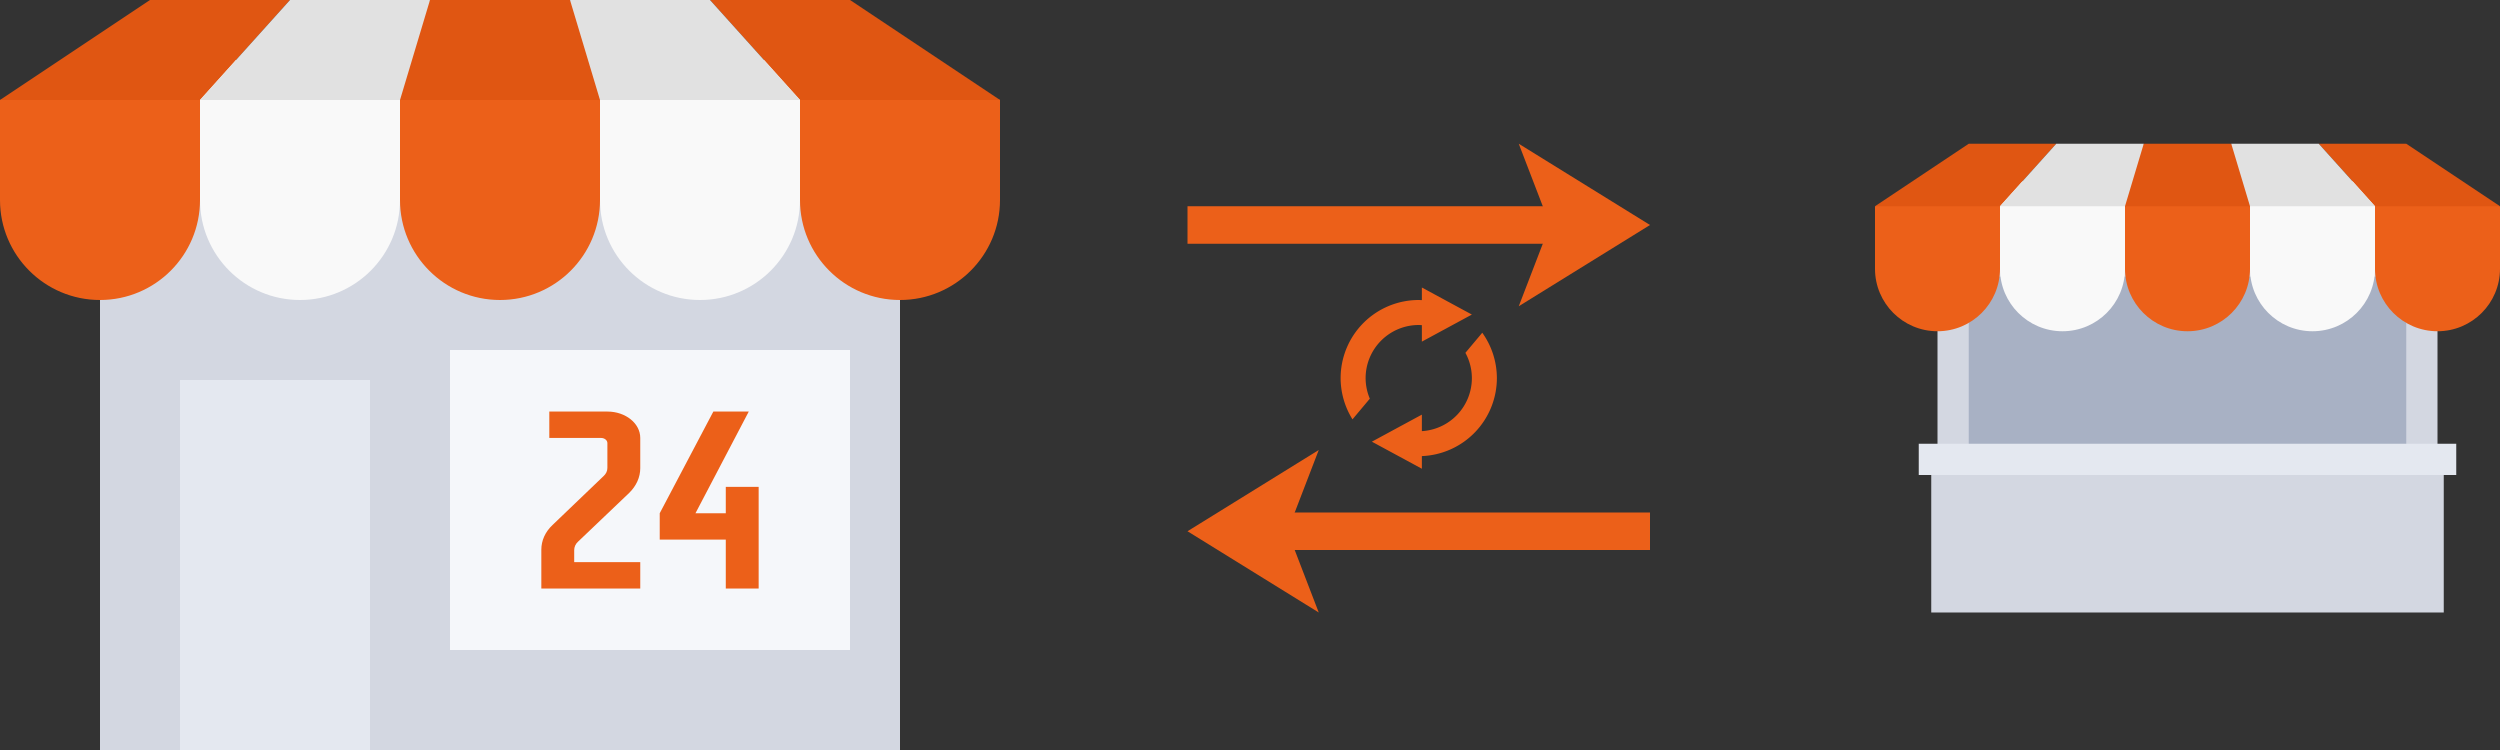
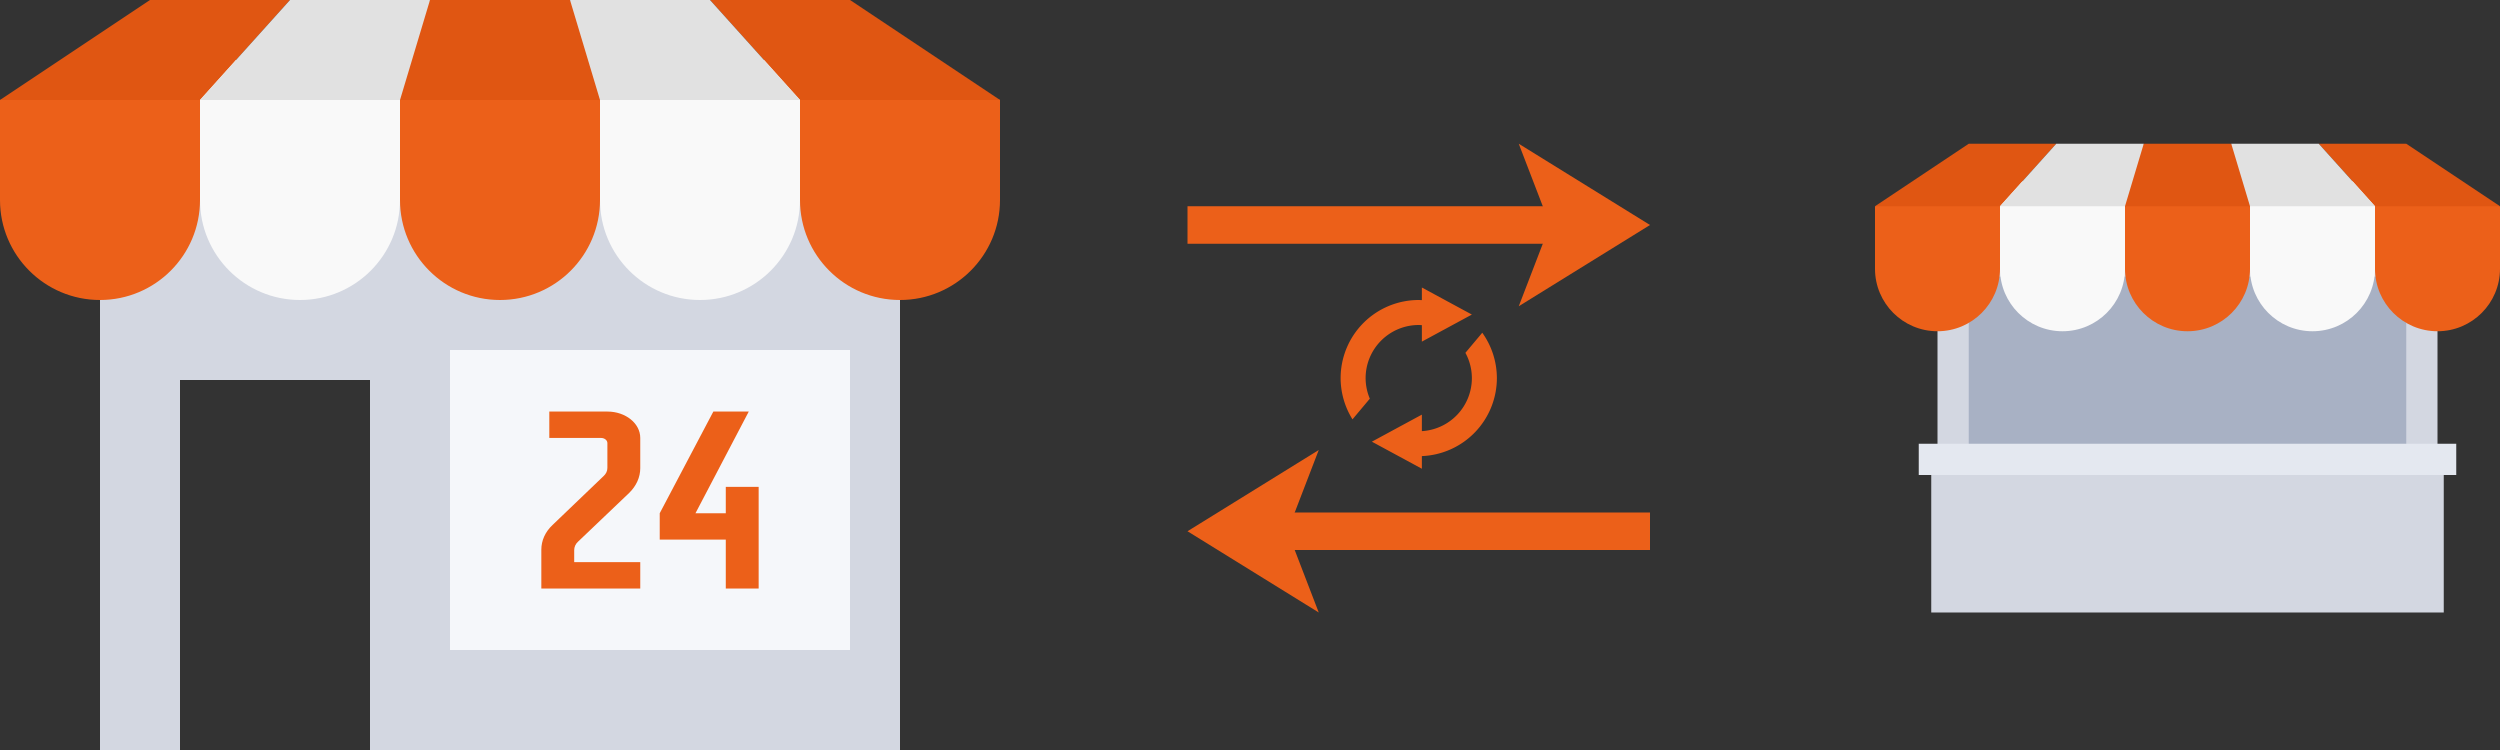
<svg xmlns="http://www.w3.org/2000/svg" xmlns:ns1="http://www.inkscape.org/namespaces/inkscape" xmlns:ns2="http://sodipodi.sourceforge.net/DTD/sodipodi-0.dtd" xmlns:xlink="http://www.w3.org/1999/xlink" width="400" height="120" viewBox="0 0 400 120" id="svg6422" version="1.1" ns1:version="0.91 r13725" ns2:docname="synchronizace.svg" ns1:export-filename="C:\Users\malen\Desktop\schemata finalni verze\synchro4.png" ns1:export-xdpi="90" ns1:export-ydpi="90">
  <rect x="0" y="0" width="400" height="120" fill="#333333" stroke="none" />
  <defs id="defs6424">
    <clipPath id="b">
      <use xlink:href="#a" overflow="visible" id="use8" style="overflow:visible" x="0" y="0" width="100%" height="100%" />
    </clipPath>
    <clipPath id="clipPath6090">
      <use xlink:href="#a" overflow="visible" id="use6092" style="overflow:visible" x="0" y="0" width="100%" height="100%" />
    </clipPath>
    <clipPath id="clipPath6094">
      <use xlink:href="#a" overflow="visible" id="use6096" style="overflow:visible" x="0" y="0" width="100%" height="100%" />
    </clipPath>
    <clipPath id="clipPath6098">
      <use xlink:href="#a" overflow="visible" id="use6100" style="overflow:visible" x="0" y="0" width="100%" height="100%" />
    </clipPath>
  </defs>
  <ns2:namedview id="base" pagecolor="#ffffff" bordercolor="#666666" borderopacity="1.0" ns1:pageopacity="0.0" ns1:pageshadow="2" ns1:zoom="0.9899495" ns1:cx="-30.519738" ns1:cy="14.864533" ns1:document-units="px" ns1:current-layer="layer1" showgrid="false" units="px" ns1:window-width="1920" ns1:window-height="1017" ns1:window-x="1912" ns1:window-y="-8" ns1:window-maximized="1" />
  <g ns1:label="Vrstva 1" ns1:groupmode="layer" id="layer1" transform="translate(0,-932.362)">
-     <rect style="fill:#e4e8f0;fill-rule:evenodd;stroke:none;stroke-width:1px;stroke-linecap:butt;stroke-linejoin:miter;stroke-opacity:1;fill-opacity:1" id="rect4181" width="42.143" height="62.143" x="25" y="990.219" />
    <g id="g7048">
      <g id="g6464" transform="translate(-365,313)">
        <rect style="fill:#f5f7fa;fill-opacity:1;stroke:none" id="rect6329" width="66" height="50" x="436" y="674.362" />
        <rect style="fill:#000000;fill-opacity:0;stroke:none;stroke-width:2;stroke-miterlimit:4;stroke-dasharray:none;stroke-opacity:1" id="rect8045-2-8-8-7" width="68.8" height="56.001" x="433.8" y="673.763" />
        <path ns1:connector-curvature="0" style="fill:#d3d7e1;fill-opacity:1;stroke:none;stroke-width:4;stroke-miterlimit:4;stroke-dasharray:none;stroke-opacity:1" d="m 381,643.361 0,96.001 12.8,0 0,-59.201 30.4,0 0,59.201 84.8,0 0,-96.001 -128,0 z m 56,32 64,0 0,48 -64,0 0,-48 z" id="rect5003-2-9-8-9-0-9" />
        <path ns1:connector-curvature="0" style="fill:#f9f9f9;fill-opacity:1;stroke:none;stroke-width:4;stroke-miterlimit:4;stroke-dasharray:none;stroke-opacity:1" d="m 397,628.962 0,22.4 c 0,8.837 7.163,16 16,16 8.837,0 16,-7.163 16,-16 l 0,-22.4 -16,0 z" id="path5116-4-1-9-9-0-8" ns2:nodetypes="csssccc" />
        <path ns1:connector-curvature="0" style="fill:#f9f9f9;fill-opacity:1;stroke:none;stroke-width:4;stroke-miterlimit:4;stroke-dasharray:none;stroke-opacity:1" d="m 461,628.962 0,22.4 c 0,8.837 7.163,16 16,16 8.837,0 16,-7.163 16,-16 l 0,-22.4 -16,0 z" id="path5116-4-4-4-08-1-5-1-5" ns2:nodetypes="csssccc" />
        <path ns1:connector-curvature="0" id="path5116-9-0-8-0-5" d="m 365,635.362 0,16 c 0,8.837 7.163,16 16,16 8.837,0 16,-7.163 16,-16 l 0,-22.4 -16,3.2 z" style="fill:#ec6019;fill-opacity:1;stroke:none;stroke-width:4;stroke-miterlimit:4;stroke-dasharray:none;stroke-opacity:1" ns2:nodetypes="csssccc" />
        <path ns1:connector-curvature="0" id="path5116-4-4-4-0-8-7-1-8-1" d="m 493,628.962 0,22.4 c 0,8.837 7.163,16 16,16 8.837,0 16,-7.163 16,-16 l 0,-16 -16,-3.2 z" style="fill:#ec6019;fill-opacity:1;stroke:none;stroke-width:4;stroke-miterlimit:4;stroke-dasharray:none;stroke-opacity:1" ns2:nodetypes="csssccc" />
        <path style="fill:#e05612;fill-opacity:1;fill-rule:evenodd;stroke:none;stroke-width:1px;stroke-linecap:butt;stroke-linejoin:miter;stroke-opacity:1" d="m 411.4,619.362 -14.4,16 -32,0 24,-16 z" id="path5256-4-0-7-2-8" ns1:connector-curvature="0" ns1:export-filename="C:\Users\malen\Desktop\rect5435.png" ns1:export-xdpi="90" ns1:export-ydpi="90" />
        <path style="fill:#e05612;fill-opacity:1;fill-rule:evenodd;stroke:none;stroke-width:1px;stroke-linecap:butt;stroke-linejoin:miter;stroke-opacity:1" d="m 478.6,619.362 14.4,16 32,0 -24,-16 z" id="path5264-6-8-1-4-3" ns1:connector-curvature="0" ns1:export-filename="C:\Users\malen\Desktop\rect5435.png" ns1:export-xdpi="90" ns1:export-ydpi="90" />
        <path ns1:connector-curvature="0" id="path5116-4-4-6-5-6-32-3" d="m 429,635.362 0,16 c 0,8.837 7.163,16 16,16 8.837,0 16,-7.163 16,-16 l 0,-16 -16,-12.8 z" style="fill:#ec6019;fill-opacity:1;stroke:none;stroke-width:4;stroke-miterlimit:4;stroke-dasharray:none;stroke-opacity:1" ns2:nodetypes="csssccc" />
        <path style="fill:#e05612;fill-opacity:1;fill-rule:evenodd;stroke:none;stroke-width:1px;stroke-linecap:butt;stroke-linejoin:miter;stroke-opacity:1" d="m 433.8,619.362 -6.162,9.873 1.362,6.127 32,0 1.413,-5.958 -6.213,-10.042 z" id="path5260-0-3-9-4-8" ns1:connector-curvature="0" ns1:export-filename="C:\Users\malen\Desktop\rect5435.png" ns1:export-xdpi="90" ns1:export-ydpi="90" ns2:nodetypes="ccccccc" />
        <path style="fill:#e1e1e1;fill-opacity:1;fill-rule:evenodd;stroke:none;stroke-width:1px;stroke-linecap:butt;stroke-linejoin:miter;stroke-opacity:1" d="m 397,635.362 14.4,-16 22.4,0 -4.8,16 z" id="path5258-0-2-3-4-0" ns1:connector-curvature="0" ns1:export-filename="C:\Users\malen\Desktop\rect5435.png" ns1:export-xdpi="90" ns1:export-ydpi="90" />
        <path style="fill:#e1e1e1;fill-opacity:1;fill-rule:evenodd;stroke:none;stroke-width:1px;stroke-linecap:butt;stroke-linejoin:miter;stroke-opacity:1" d="M 456.2,619.362 461,635.362 l 32,0 -14.4,-16 -22.4,0" id="path5262-5-1-0-9-1" ns1:connector-curvature="0" ns1:export-filename="C:\Users\malen\Desktop\rect5435.png" ns1:export-xdpi="90" ns1:export-ydpi="90" ns2:nodetypes="ccccc" />
        <g transform="matrix(0.851,0,0,0.683,451.613,713.529)" style="font-style:italic;font-variant:normal;font-weight:normal;font-stretch:normal;font-size:60px;font-family:GROTESKIA;-inkscape-font-specification:GROTESKIA;writing-mode:lr-tb;fill:#f68143;fill-opacity:1;fill-rule:nonzero;stroke:none" id="text6361">
          <path ns1:connector-curvature="0" d="m 6.9,-10.98 9.6,-11.4 c 1.38,-1.68 2.1,-3.72 2.1,-5.82 l 0,-7.08 c 0,-3.42 -2.76,-6.18 -6.18,-6.18 l -10.92,0 0,6.18 9.72,0 c 0.66,0 1.2,0.54 1.2,1.2 l 0,5.82 c 0,0.72 -0.24,1.38 -0.72,1.92 L 2.1,-14.88 C 0.72,-13.26 0,-11.22 0,-9.12 L 0,0 l 18.6,0 0,-6.18 -12.42,0 0,-2.82 c 0,-0.72 0.24,-1.44 0.72,-1.98 z" style="font-style:normal;font-variant:normal;font-weight:normal;font-stretch:normal;font-family:GROTESKIA;-inkscape-font-specification:GROTESKIA;fill:#ec6019;fill-opacity:1" id="path6374" />
          <path ns1:connector-curvature="0" d="m 34.68,-17.64 -5.7,0 10.02,-23.82 -6.66,0 -10.08,23.82 0,6.18 12.42,0 0,11.46 6.18,0 0,-23.82 -6.18,0 0,6.18 z" style="font-style:normal;font-variant:normal;font-weight:normal;font-stretch:normal;font-family:GROTESKIA;-inkscape-font-specification:GROTESKIA;fill:#ec6019;fill-opacity:1" id="path6376" />
        </g>
      </g>
      <g id="g8634-5-9" transform="translate(-205,158)">
        <g id="g8727-5-3">
          <path ns1:connector-curvature="0" id="rect5003-2-9-8-9-1-9-4" d="m 515,812.361 0,14.804 0,37.446 8,0 19,0 53,0 0,-37.446 0,-14.804 -80,0 z" style="fill:#d3d7e1;fill-opacity:1;stroke:none;stroke-width:4;stroke-miterlimit:4;stroke-dasharray:none;stroke-opacity:1" />
          <rect y="818.612" x="520" height="38.75" width="70" id="rect8479-5-7" style="fill:#a8b1c4;fill-opacity:1" />
          <rect y="831.363" x="548" height="35" width="43" id="rect8045-2-8-2-5-2" style="fill:#000000;fill-opacity:0;stroke:none;stroke-width:2;stroke-miterlimit:4;stroke-dasharray:none;stroke-opacity:1" />
          <g transform="translate(0,4.6923349e-6)" id="g8514-2-6">
            <path ns1:connector-curvature="0" style="fill:#f9f9f9;fill-opacity:1;stroke:none;stroke-width:4;stroke-miterlimit:4;stroke-dasharray:none;stroke-opacity:1" d="m 525,803.362 0,14 c 0,5.523 4.477,10 10,10 5.523,0 10,-4.477 10,-10 l 0,-14 -10,0 z" id="path5116-4-1-9-9-8-7-7" ns2:nodetypes="csssccc" />
            <path ns1:connector-curvature="0" style="fill:#f9f9f9;fill-opacity:1;stroke:none;stroke-width:4;stroke-miterlimit:4;stroke-dasharray:none;stroke-opacity:1" d="m 565,803.362 0,14 c 0,5.523 4.477,10 10,10 5.523,0 10,-4.477 10,-10 l 0,-14 -10,0 z" id="path5116-4-4-4-08-1-5-6-5-1" ns2:nodetypes="csssccc" />
            <path ns1:connector-curvature="0" id="path5116-9-0-8-5-8-1" d="m 505,807.362 0,10 c 0,5.523 4.477,10 10,10 5.523,0 10,-4.477 10,-10 l 0,-14 -10,2 z" style="fill:#ec6019;fill-opacity:1;stroke:none;stroke-width:4;stroke-miterlimit:4;stroke-dasharray:none;stroke-opacity:1" ns2:nodetypes="csssccc" />
-             <path ns1:connector-curvature="0" id="path5116-4-4-4-0-8-7-1-0-3-4" d="m 585,803.362 0,14 c 0,5.523 4.477,10 10,10 5.523,0 10,-4.477 10,-10 l 0,-10 -10,-2 z" style="fill:#ec6019;fill-opacity:1;stroke:none;stroke-width:4;stroke-miterlimit:4;stroke-dasharray:none;stroke-opacity:1" ns2:nodetypes="csssccc" />
+             <path ns1:connector-curvature="0" id="path5116-4-4-4-0-8-7-1-0-3-4" d="m 585,803.362 0,14 c 0,5.523 4.477,10 10,10 5.523,0 10,-4.477 10,-10 l 0,-10 -10,-2 " style="fill:#ec6019;fill-opacity:1;stroke:none;stroke-width:4;stroke-miterlimit:4;stroke-dasharray:none;stroke-opacity:1" ns2:nodetypes="csssccc" />
            <path style="fill:#e05612;fill-opacity:1;fill-rule:evenodd;stroke:none;stroke-width:1px;stroke-linecap:butt;stroke-linejoin:miter;stroke-opacity:1" d="m 534,797.362 -9,10 -20,0 15,-10 z" id="path5256-4-0-7-5-2-7" ns1:connector-curvature="0" ns1:export-filename="C:\Users\malen\Desktop\rect5435.png" ns1:export-xdpi="90" ns1:export-ydpi="90" />
            <path style="fill:#e05612;fill-opacity:1;fill-rule:evenodd;stroke:none;stroke-width:1px;stroke-linecap:butt;stroke-linejoin:miter;stroke-opacity:1" d="m 576,797.362 9,10 20,0 -15,-10 z" id="path5264-6-8-1-2-4-4" ns1:connector-curvature="0" ns1:export-filename="C:\Users\malen\Desktop\rect5435.png" ns1:export-xdpi="90" ns1:export-ydpi="90" />
            <path ns1:connector-curvature="0" id="path5116-4-4-6-5-6-3-9-1" d="m 545,807.362 0,10 c 0,5.523 4.477,10 10,10 5.523,0 10,-4.477 10,-10 l 0,-10 -10,-8 z" style="fill:#ec6019;fill-opacity:1;stroke:none;stroke-width:4;stroke-miterlimit:4;stroke-dasharray:none;stroke-opacity:1" ns2:nodetypes="csssccc" />
            <path style="fill:#e05612;fill-opacity:1;fill-rule:evenodd;stroke:none;stroke-width:1px;stroke-linecap:butt;stroke-linejoin:miter;stroke-opacity:1" d="m 548,797.362 -3.851,6.171 0.851,3.829 20,0 0.883,-3.724 -3.883,-6.277 z" id="path5260-0-3-9-5-0-4" ns1:connector-curvature="0" ns1:export-filename="C:\Users\malen\Desktop\rect5435.png" ns1:export-xdpi="90" ns1:export-ydpi="90" ns2:nodetypes="ccccccc" />
            <path style="fill:#e1e1e1;fill-opacity:1;fill-rule:evenodd;stroke:none;stroke-width:1px;stroke-linecap:butt;stroke-linejoin:miter;stroke-opacity:1" d="m 525,807.362 9,-10 14,0 -3,10 z" id="path5258-0-2-3-8-1-6" ns1:connector-curvature="0" ns1:export-filename="C:\Users\malen\Desktop\rect5435.png" ns1:export-xdpi="90" ns1:export-ydpi="90" />
            <path style="fill:#e1e1e1;fill-opacity:1;fill-rule:evenodd;stroke:none;stroke-width:1px;stroke-linecap:butt;stroke-linejoin:miter;stroke-opacity:1" d="m 562,797.362 3,10 20,0 -9,-10 -14,0" id="path5262-5-1-0-6-9-7" ns1:connector-curvature="0" ns1:export-filename="C:\Users\malen\Desktop\rect5435.png" ns1:export-xdpi="90" ns1:export-ydpi="90" ns2:nodetypes="ccccc" />
          </g>
          <rect y="849.362" x="514" height="23" width="82" id="rect8526-3-3-6" style="fill:#d3d7e1;fill-opacity:1" />
          <rect y="845.362" x="512" height="5" width="86" id="rect8526-8-4" style="fill:#e4e8f0;fill-opacity:1" />
        </g>
      </g>
    </g>
    <g id="g7094" transform="translate(7.797,0.5)">
      <g transform="translate(-165.797,37.5)" id="g9144-5">
        <g id="g8877-6-7" transform="translate(232,24)">
          <path ns2:nodetypes="ccccc" ns1:connector-curvature="0" id="path8800-2-6" d="m 137,942.362 -21,13 21,13 -5,-13 z" style="fill:#ec6019;fill-opacity:1;fill-rule:evenodd;stroke:none;stroke-width:1px;stroke-linecap:butt;stroke-linejoin:miter;stroke-opacity:1" />
          <path style="fill:#ec6019;fill-opacity:1;stroke:none;stroke-opacity:1" d="m 129,952.362 61,0 0,6 -61,0 z" id="rect8818-0-52" ns1:connector-curvature="0" ns2:nodetypes="ccccc" />
        </g>
        <g id="g8877-6-2-4" transform="matrix(-1,0,0,1,538,-25)">
          <path ns2:nodetypes="ccccc" ns1:connector-curvature="0" id="path8800-2-9-40" d="m 137,942.362 -21,13 21,13 -5,-13 z" style="fill:#ec6019;fill-opacity:1;fill-rule:evenodd;stroke:none;stroke-width:1px;stroke-linecap:butt;stroke-linejoin:miter;stroke-opacity:1" />
          <path style="fill:#ec6019;fill-opacity:1;stroke:none;stroke-opacity:1" d="m 129,952.362 61,0 0,6 -61,0 z" id="rect8818-0-5-0" ns1:connector-curvature="0" ns2:nodetypes="ccccc" />
        </g>
      </g>
      <path ns1:connector-curvature="0" id="path4571" d="m 219.703,977.862 0,2.021 a 12.5,12.5 0 0 0 -0.5,-0.021 12.5,12.5 0 0 0 -12.5,12.5 12.5,12.5 0 0 0 1.898,6.594 l 2.773,-3.305 a 8.5,8.5 0 0 1 -0.672,-3.289 8.5,8.5 0 0 1 8.5,-8.5 8.5,8.5 0 0 1 0.5,0.027 l 0,2.633 4,-2.164 4,-2.166 -4,-2.164 -4,-2.166 z m 9.662,7.238 -2.697,3.213 a 8.5,8.5 0 0 1 1.035,4.049 8.5,8.5 0 0 1 -8,8.482 l 0,-2.643 -4,2.164 -4,2.166 4,2.164 4,2.166 0,-2.025 a 12.5,12.5 0 0 0 12,-12.475 12.5,12.5 0 0 0 -2.338,-7.262 z" style="fill:#ec6019;fill-opacity:1" />
    </g>
  </g>
</svg>